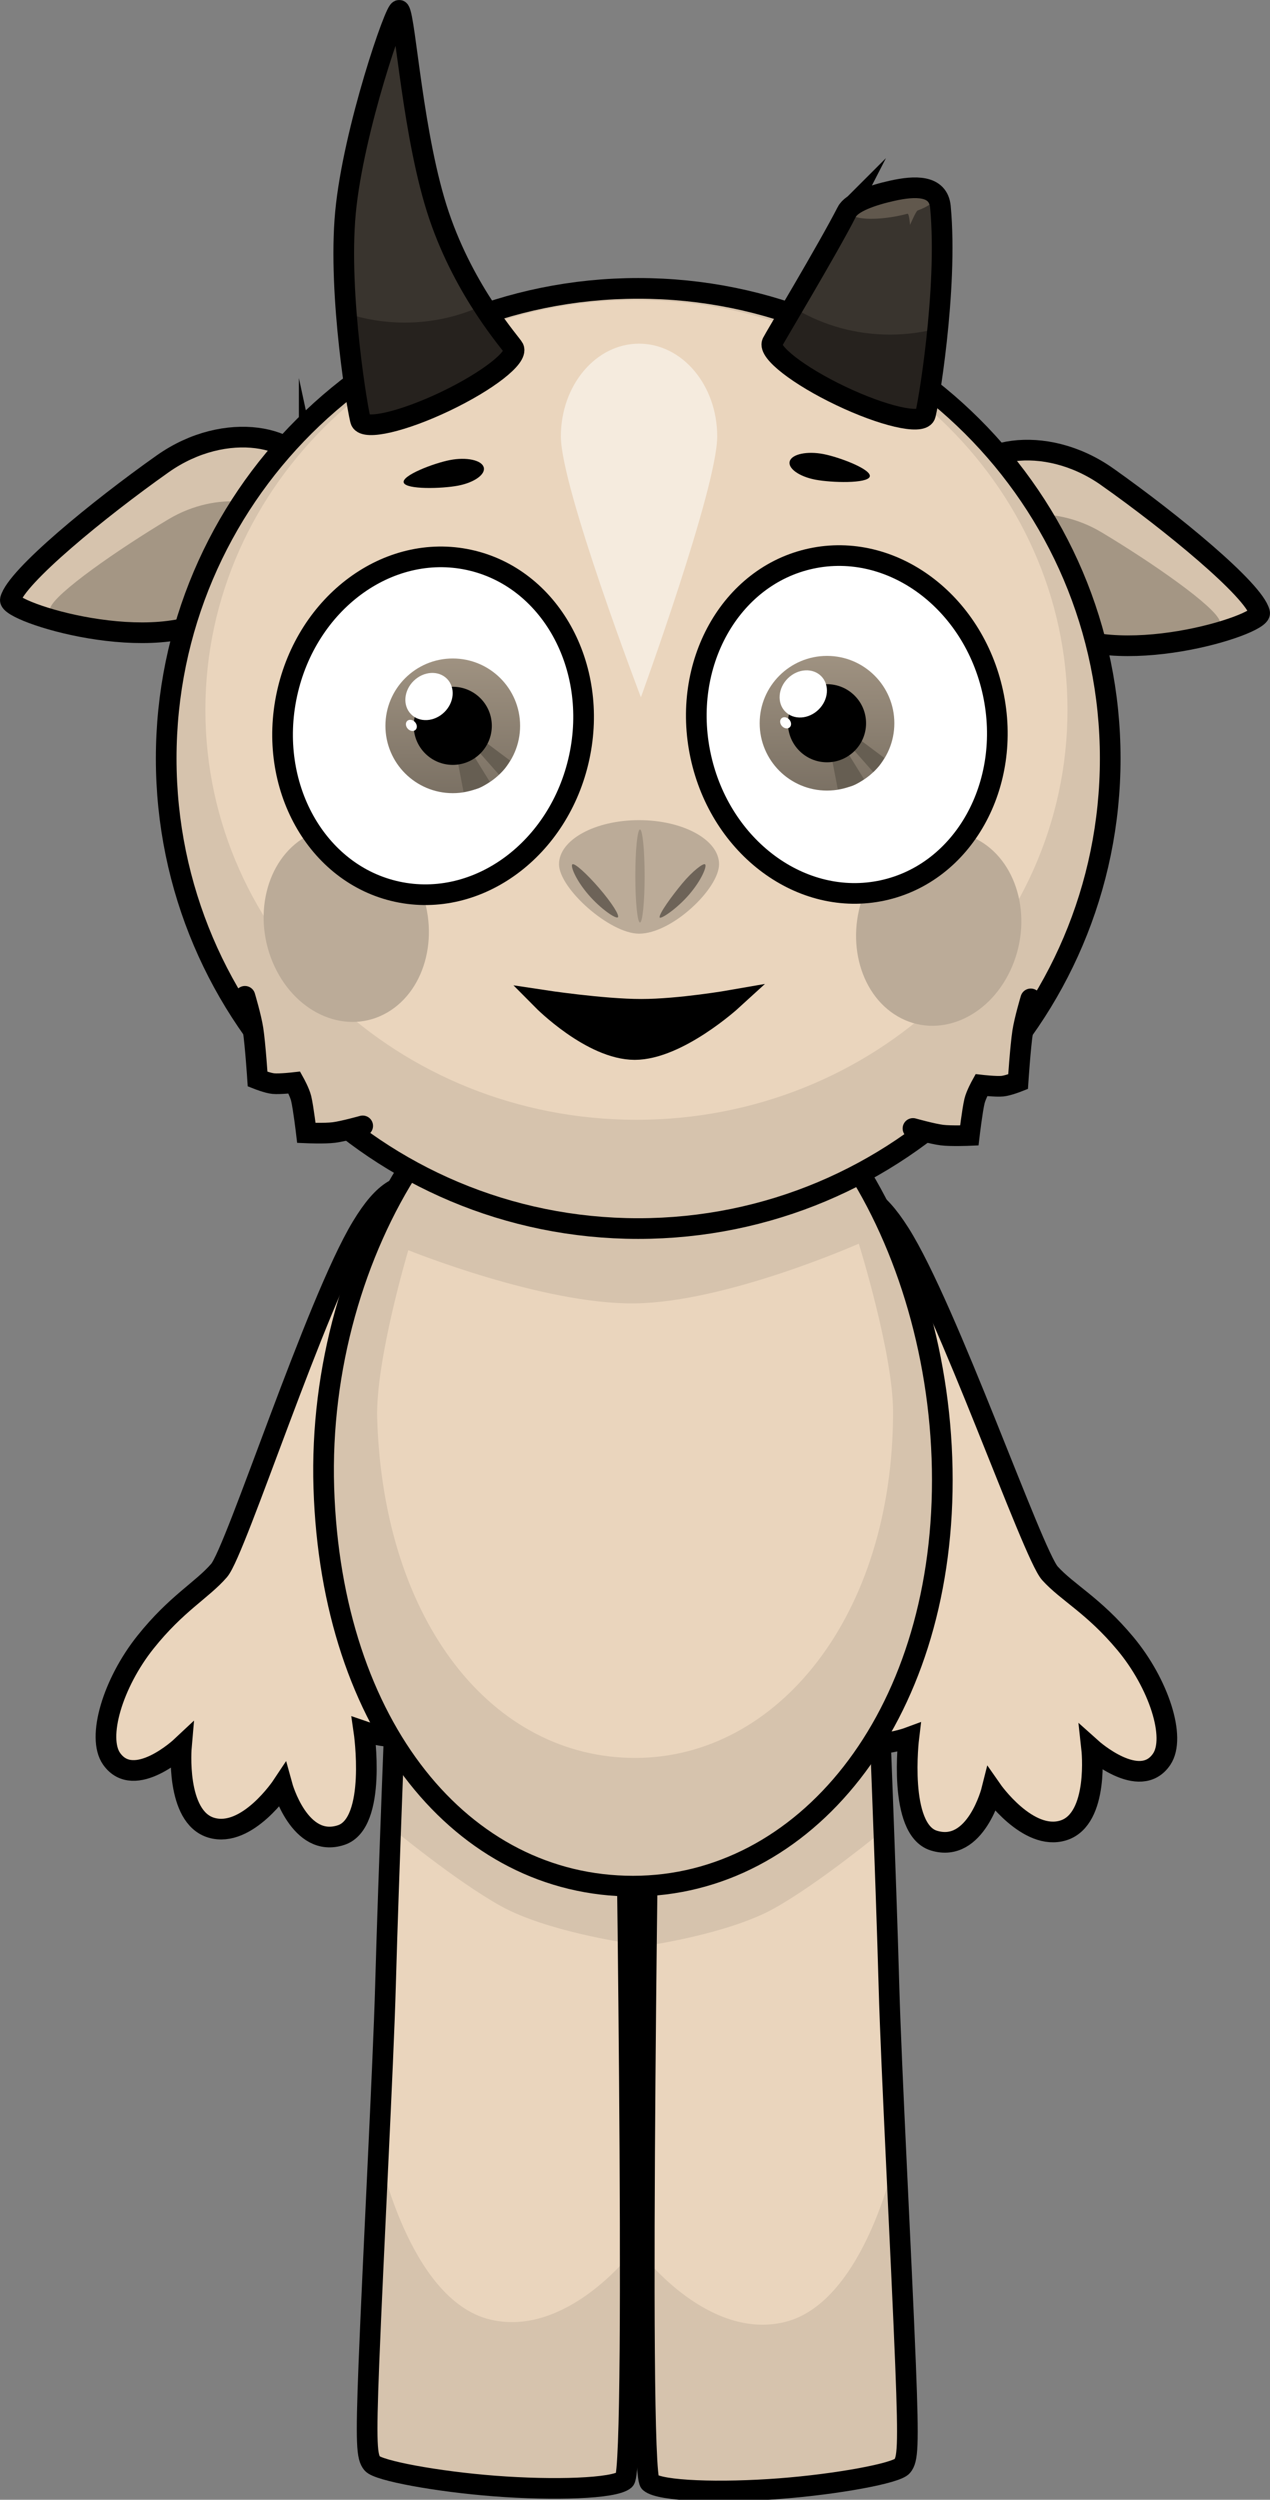
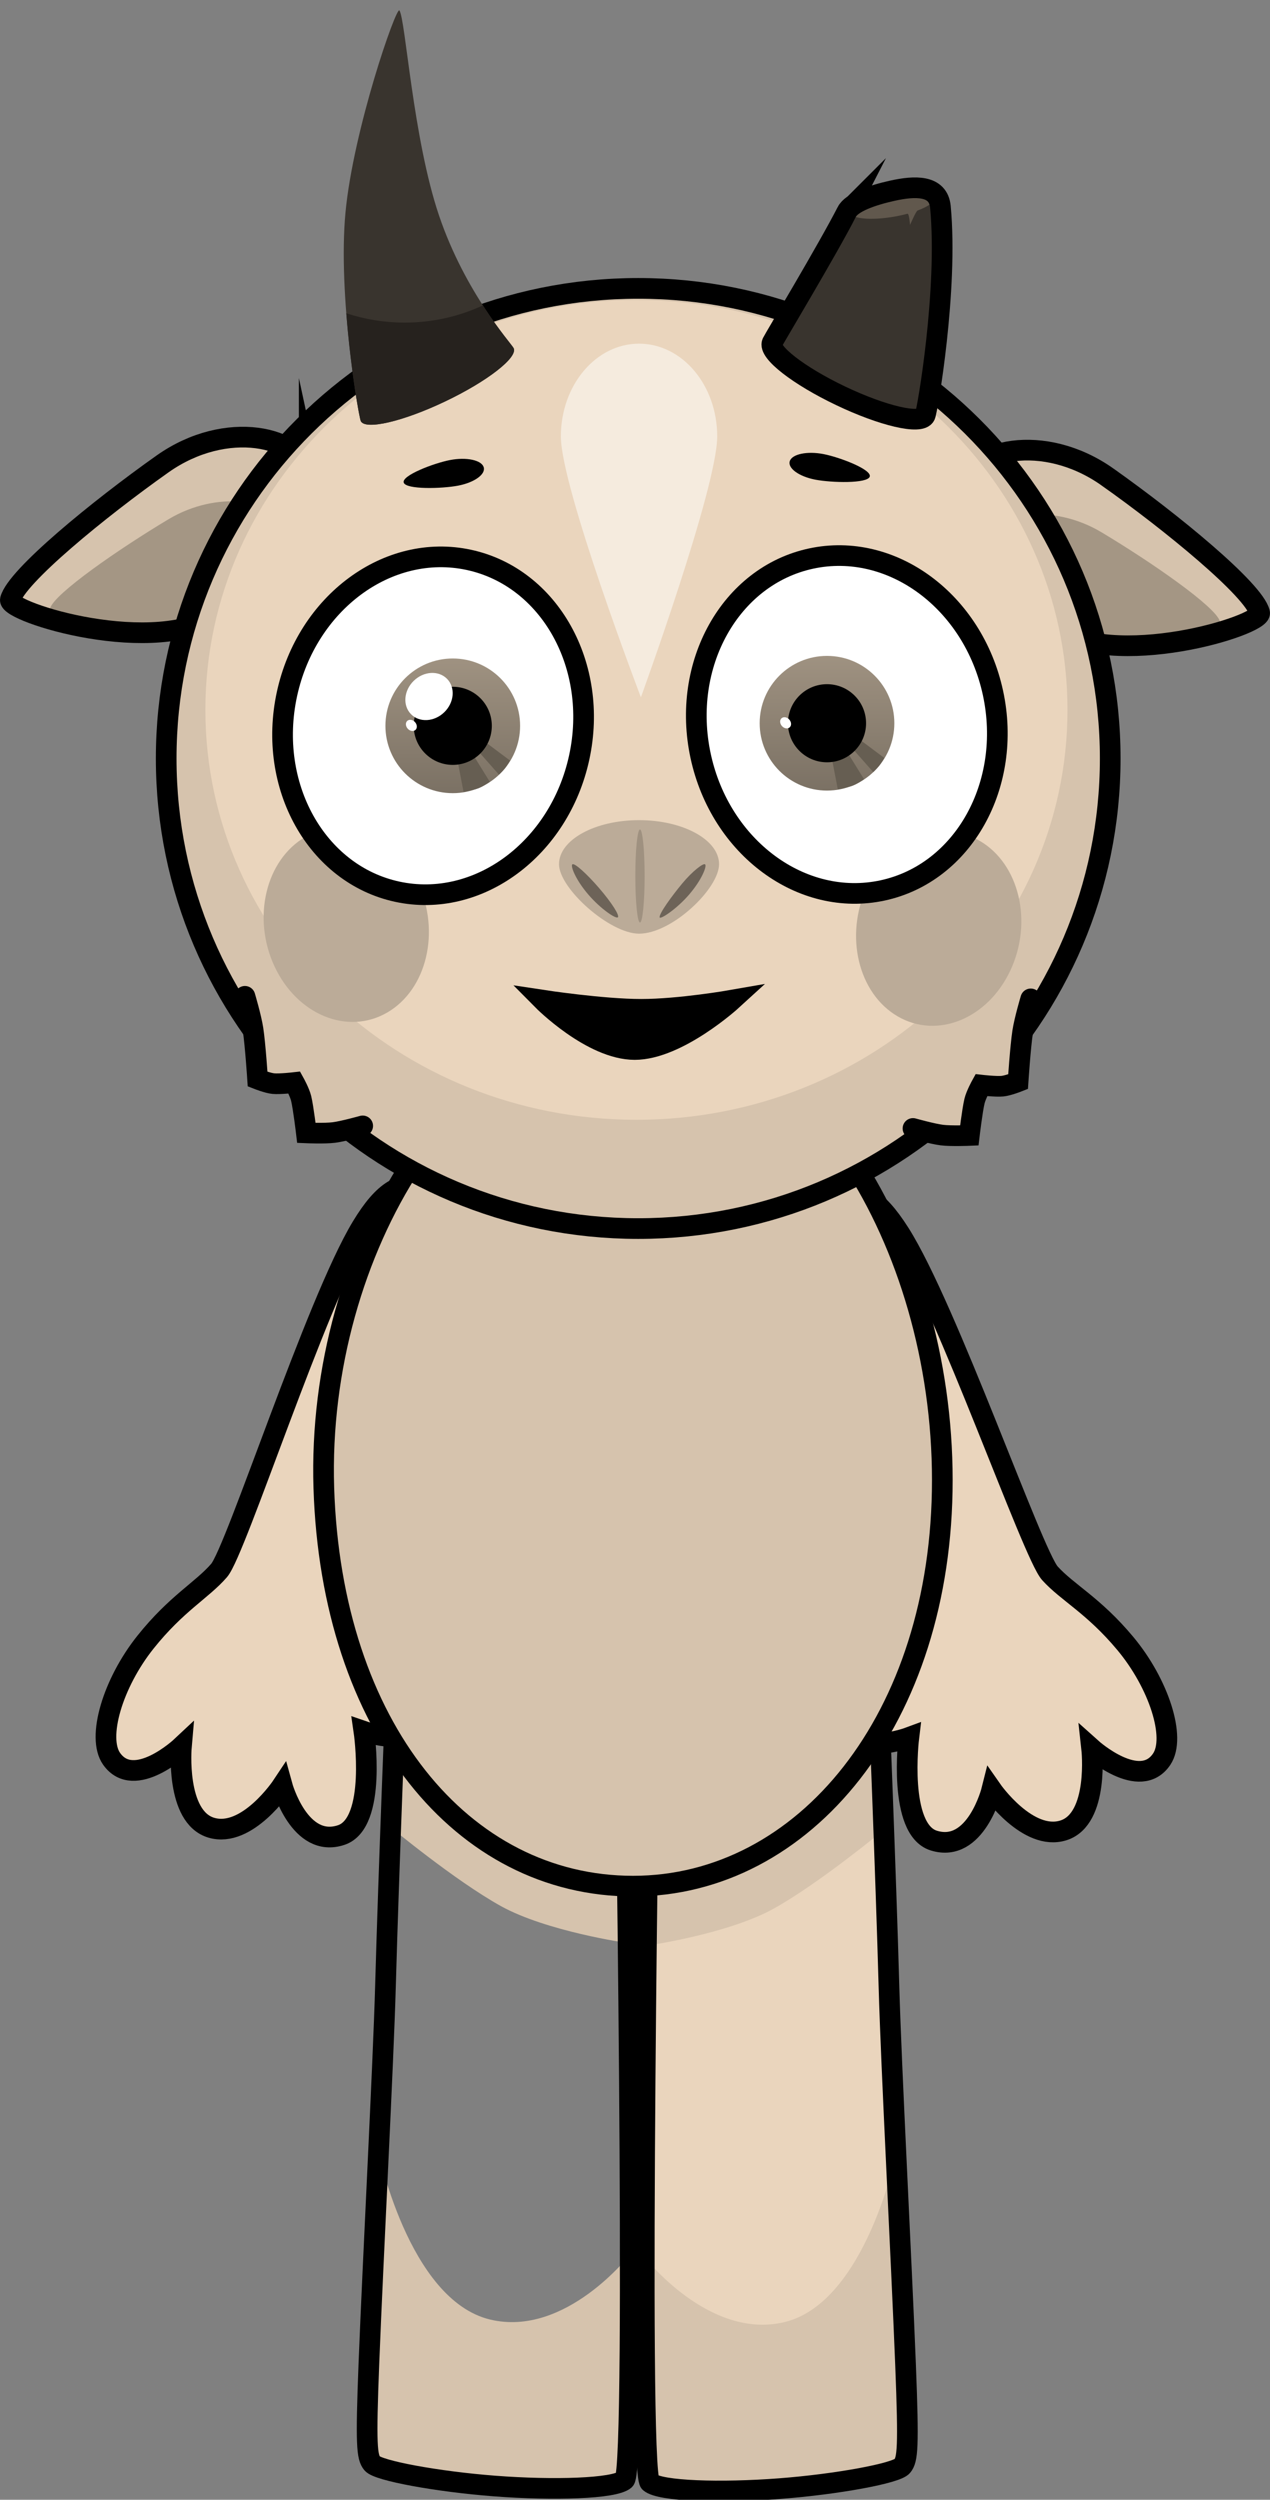
<svg xmlns="http://www.w3.org/2000/svg" version="1.1" width="153.652" height="302.422" viewBox="0,0,153.652,302.422">
  <rect x="0" y="0" width="153.652" height="302.422" fill="#808080" stroke="none" />
  <defs>
    <linearGradient x1="217.781" y1="112.54" x2="217.781" y2="128.834" gradientUnits="userSpaceOnUse" id="color-1">
      <stop offset="0" stop-color="#9f9281" />
      <stop offset="1" stop-color="#7b7164" />
    </linearGradient>
    <linearGradient x1="263.059" y1="112.227" x2="263.059" y2="128.521" gradientUnits="userSpaceOnUse" id="color-2">
      <stop offset="0" stop-color="#9f9281" />
      <stop offset="1" stop-color="#7b7164" />
    </linearGradient>
  </defs>
  <g transform="translate(-163.003,-32.877)">
    <g data-paper-data="{&quot;isPaintingLayer&quot;:true}" fill-rule="nonzero" stroke-linejoin="miter" stroke-miterlimit="10" stroke-dasharray="" stroke-dashoffset="0" style="mix-blend-mode: normal">
      <g data-paper-data="{&quot;index&quot;:null}" stroke="#000000" stroke-linecap="butt">
        <path d="M296.991,90.58c7.736,5.47 17.708,13.643 18.408,16.419c0.382,1.513 -17.624,7.128 -25.361,1.658c-7.736,-5.47 -11.814,-12.094 -10.793,-16.802c0.999,-4.608 10.009,-6.745 17.746,-1.276z" fill="#d6c3ad" stroke-width="0" />
        <path d="M296.284,97.28c6,3.594 13.743,8.951 14.305,10.748c0.307,0.979 -13.498,4.443 -19.497,0.848c-6,-3.594 -9.194,-7.901 -8.45,-10.928c0.728,-2.963 7.642,-4.262 13.642,-0.668z" fill="#a49684" stroke-width="0" />
        <path d="M296.991,90.58c7.736,5.47 17.708,13.643 18.408,16.419c0.382,1.513 -17.624,7.128 -25.361,1.658c-7.736,-5.47 -11.814,-12.094 -10.793,-16.802c0.999,-4.608 10.009,-6.745 17.746,-1.276z" fill="none" stroke-width="2.5" />
      </g>
      <g stroke="#000000" stroke-linecap="butt">
        <path d="M200.413,90.28c1.02,4.708 -3.057,11.332 -10.793,16.802c-7.736,5.47 -25.742,-0.145 -25.361,-1.658c0.7,-2.776 10.672,-10.95 18.408,-16.419c7.736,-5.47 16.747,-3.333 17.746,1.276z" fill="#d6c3ad" stroke-width="0" />
        <path d="M197.015,96.372c0.744,3.027 -2.451,7.334 -8.45,10.928c-6,3.594 -19.804,0.13 -19.497,-0.848c0.563,-1.796 8.306,-7.153 14.305,-10.748c6,-3.594 12.913,-2.295 13.642,0.668z" fill="#a49684" stroke-width="0" />
        <path d="M200.413,90.28c1.02,4.708 -3.057,11.332 -10.793,16.802c-7.736,5.47 -25.742,-0.145 -25.361,-1.658c0.7,-2.776 10.672,-10.95 18.408,-16.419c7.736,-5.47 16.747,-3.333 17.746,1.276z" fill="none" stroke-width="2.5" />
      </g>
      <path d="M264.02,177.321c2.825,-0.739 4.998,0.298 7.82,4.743c5.763,9.078 16.085,38.821 18.189,41.151c2.11,2.337 5.258,3.866 9.108,8.474c4.059,4.858 6.178,11.392 4.415,14.012c-2.649,3.938 -8.473,-1.284 -8.473,-1.284c0,0 0.943,8.505 -3.402,9.893c-4.316,1.379 -8.682,-4.887 -8.682,-4.887c0,0 -1.925,7.71 -7.014,6.127c-4.382,-1.363 -3.025,-12.469 -3.025,-12.469c0,0 -6.366,2.365 -8.462,-1.289c-1.972,-3.437 3.872,-9.093 6.191,-11.947c1.905,-2.344 -9.876,-34.564 -10.322,-43.435c-0.258,-5.129 0.496,-8.263 3.656,-9.09z" data-paper-data="{&quot;index&quot;:null}" fill="#ead5bd" stroke="#000000" stroke-width="2.5" stroke-linecap="butt" />
      <path d="M218.327,185.397c-0.242,8.879 -11.283,41.361 -9.325,43.66c2.384,2.8 8.355,8.321 6.463,11.802c-2.012,3.701 -8.43,1.482 -8.43,1.482c0,0 1.611,11.072 -2.739,12.535c-5.052,1.699 -7.153,-5.965 -7.153,-5.965c0,0 -4.222,6.364 -8.568,5.084c-4.375,-1.289 -3.627,-9.812 -3.627,-9.812c0,0 -5.703,5.354 -8.441,1.477c-1.823,-2.58 0.146,-9.16 4.093,-14.11c3.744,-4.695 6.856,-6.296 8.912,-8.68c2.05,-2.378 11.689,-32.349 17.243,-41.557c2.719,-4.508 4.868,-5.595 7.71,-4.92c3.178,0.754 4.003,3.87 3.863,9.004z" data-paper-data="{&quot;index&quot;:null}" fill="#ead5bd" stroke="#000000" stroke-width="2.5" stroke-linecap="butt" />
      <g data-paper-data="{&quot;index&quot;:null}" stroke="#000000" stroke-linecap="butt">
        <path d="M257.327,333.95c-7.121,0.544 -14.455,0.322 -15.701,-0.752c-1.526,-1.316 0,-96.437 0,-96.437h27.632c0,0 0.925,22.972 1.301,36.573c0.266,9.629 1.492,32.695 2.003,45.627c0.4,10.115 0.248,11.473 -0.395,12.262c-0.705,0.864 -7.827,2.191 -14.84,2.727z" fill="#ead5bd" stroke-width="0" />
        <path d="M269.769,249.979c0.051,1.377 0.158,4.279 0.158,4.279c0,0 -7.774,6.445 -13.313,9.522c-5.539,3.076 -15.257,4.466 -15.257,4.466l0.269,-31.485h27.632c0,0 0.232,5.759 0.511,13.218z" fill="#d6c3ad" stroke-width="0" />
        <path d="M257.327,333.95c-7.121,0.544 -14.455,0.322 -15.701,-0.752c-0.445,-0.384 -0.67,-27.289 -0.67,-27.289c0,0 7.801,10.097 16.953,7.896c9.933,-2.389 13.603,-20.718 13.603,-20.718c0,0 0.869,21.303 1.049,25.875c0.4,10.115 0.248,11.473 -0.395,12.262c-0.705,0.864 -7.827,2.191 -14.84,2.727z" fill="#d6c3ad" stroke-width="0" />
        <path d="M257.327,333.95c-7.121,0.544 -14.455,0.322 -15.701,-0.752c-1.526,-1.316 0,-96.437 0,-96.437h27.632c0,0 0.925,22.972 1.301,36.573c0.266,9.629 1.492,32.695 2.003,45.627c0.4,10.115 0.248,11.473 -0.395,12.262c-0.705,0.864 -7.827,2.191 -14.84,2.727z" fill="none" stroke-width="2.5" />
      </g>
      <g stroke="#000000" stroke-linecap="butt">
-         <path d="M208.036,330.91c-0.644,-0.789 -0.795,-2.147 -0.395,-12.262c0.511,-12.931 1.737,-35.998 2.003,-45.627c0.376,-13.602 1.301,-36.573 1.301,-36.573h27.632c0,0 1.526,95.12 0,96.437c-1.245,1.074 -8.58,1.296 -15.701,0.752c-7.012,-0.536 -14.134,-1.863 -14.84,-2.727z" fill="#ead5bd" stroke-width="0" />
        <path d="M210.945,236.448h27.632l0.269,31.485c0,0 -9.718,-1.39 -15.257,-4.466c-5.539,-3.076 -13.313,-9.522 -13.313,-9.522c0,0 0.107,-2.902 0.158,-4.279c0.279,-7.459 0.511,-13.218 0.511,-13.218z" fill="#d6c3ad" stroke-width="0" />
        <path d="M208.036,330.91c-0.644,-0.789 -0.795,-2.147 -0.395,-12.262c0.181,-4.572 1.049,-25.875 1.049,-25.875c0,0 3.67,18.329 13.603,20.718c9.152,2.201 16.953,-7.896 16.953,-7.896c0,0 -0.225,26.905 -0.67,27.289c-1.245,1.074 -8.58,1.296 -15.701,0.752c-7.012,-0.536 -14.134,-1.863 -14.84,-2.727z" fill="#d6c3ad" stroke-width="0" />
        <path d="M208.036,330.91c-0.644,-0.789 -0.795,-2.147 -0.395,-12.262c0.511,-12.931 1.737,-35.998 2.003,-45.627c0.376,-13.602 1.301,-36.573 1.301,-36.573h27.632c0,0 1.526,95.12 0,96.437c-1.245,1.074 -8.58,1.296 -15.701,0.752c-7.012,-0.536 -14.134,-1.863 -14.84,-2.727z" fill="none" stroke-width="2.5" />
      </g>
      <g stroke="#000000" stroke-linecap="butt">
        <path d="M277.01,211.944c0,28.943 -16.751,49.117 -37.414,49.117c-20.663,0 -36.497,-19.233 -37.414,-48.176c-0.917,-28.928 16.751,-56.637 37.414,-56.637c20.663,0 37.414,26.753 37.414,55.697z" fill="#d6c3ad" stroke-width="0" />
-         <path d="M271.05,203.702c0,24.66 -13.971,41.848 -31.206,41.848c-17.235,0 -30.441,-16.387 -31.206,-41.047c-0.219,-7.054 3.765,-20.378 3.765,-20.378c0,0 16.282,6.591 27.441,6.434c11.159,-0.157 27.06,-7.225 27.06,-7.225c0,0 4.147,13.257 4.147,20.369z" fill="#ead5bd" stroke-width="0" />
        <path d="M277.01,211.944c0,28.943 -16.751,49.117 -37.414,49.117c-20.663,0 -36.497,-19.233 -37.414,-48.176c-0.917,-28.928 16.751,-56.637 37.414,-56.637c20.663,0 37.414,26.753 37.414,55.697z" fill="none" stroke-width="2.5" />
      </g>
      <g stroke-linecap="butt">
        <g stroke="#000000">
          <path d="M297.324,124.636c0,31.409 -25.568,56.872 -57.107,56.872c-31.539,0 -57.107,-25.462 -57.107,-56.872c0,-31.409 25.568,-56.872 57.107,-56.872c31.539,0 57.107,25.462 57.107,56.872z" fill="#d6c3ad" stroke-width="0" />
          <path d="M292.154,118.761c0,27.386 -23.349,49.587 -52.151,49.587c-28.802,0 -52.151,-22.201 -52.151,-49.587c0,-27.386 23.349,-49.587 52.151,-49.587c28.802,0 52.151,22.201 52.151,49.587z" fill="#ead5bd" stroke-width="0" />
          <path d="M297.324,124.636c0,31.409 -25.568,56.872 -57.107,56.872c-31.539,0 -57.107,-25.462 -57.107,-56.872c0,-31.409 25.568,-56.872 57.107,-56.872c31.539,0 57.107,25.462 57.107,56.872z" fill="none" stroke-width="2.5" />
        </g>
        <path d="M213.578,139.711c2.737,5.866 1.069,12.877 -3.725,15.661c-4.795,2.783 -10.901,0.284 -13.638,-5.581c-2.737,-5.866 -1.069,-12.877 3.725,-15.661c4.795,-2.783 10.901,-0.284 13.638,5.581z" fill="#bbab98" stroke="none" stroke-width="0" />
        <path d="M281.529,134.599c4.795,2.783 6.463,9.795 3.725,15.661c-2.737,5.866 -8.844,8.365 -13.638,5.581c-4.795,-2.783 -6.463,-9.795 -3.725,-15.661c2.737,-5.866 8.844,-8.365 13.638,-5.581z" data-paper-data="{&quot;index&quot;:null}" fill="#bbab98" stroke="none" stroke-width="0" />
      </g>
      <path d="M233.083,124.502c-2.394,11.086 -12.252,18.363 -22.018,16.254c-9.766,-2.109 -15.742,-12.806 -13.348,-23.892c2.394,-11.086 12.252,-18.363 22.018,-16.254c9.766,2.109 15.742,12.806 13.348,23.892z" fill="#ffffff" stroke="#000000" stroke-width="2.5" stroke-linecap="butt" />
      <g stroke="none" stroke-linecap="butt">
        <g>
          <path d="M209.634,120.687c0,-4.499 3.647,-8.147 8.147,-8.147c4.499,0 8.147,3.648 8.147,8.147c0,4.499 -3.648,8.147 -8.147,8.147c-4.499,0 -8.147,-3.647 -8.147,-8.147z" fill="url(#color-1)" stroke-width="0.5" />
          <path d="M219.089,128.696l-0.76,-3.952l1.866,-0.628l2.064,3.34c0,0 -0.848,0.632 -1.537,0.843c-0.675,0.206 -1.632,0.397 -1.632,0.397z" fill="#665e52" stroke-width="0" />
          <path d="M223.371,126.594l-2.598,-2.94l1.014,-0.954l2.924,2.189c0,0 -0.343,0.594 -0.613,0.937c-0.27,0.343 -0.727,0.768 -0.727,0.768z" fill="#665e52" stroke-width="0" />
        </g>
        <path d="M213.056,120.687c0,-2.61 2.116,-4.725 4.725,-4.725c2.61,0 4.725,2.116 4.725,4.725c0,2.61 -2.116,4.725 -4.725,4.725c-2.61,0 -4.725,-2.116 -4.725,-4.725z" fill="#000000" stroke-width="0.5" />
        <path d="M216.763,119.035c-1.205,1.18 -3.012,1.288 -4.036,0.242c-1.024,-1.046 -0.877,-2.851 0.328,-4.03c1.205,-1.18 3.012,-1.288 4.036,-0.242c1.024,1.046 0.877,2.851 -0.328,4.03z" fill="#ffffff" stroke-width="0" />
        <path d="M213.268,120.306c0.242,0.326 0.217,0.739 -0.057,0.921c-0.274,0.183 -0.692,0.066 -0.934,-0.26c-0.242,-0.326 -0.217,-0.739 0.057,-0.921c0.274,-0.183 0.692,-0.066 0.934,0.26z" fill="#ffffff" stroke-width="0" />
      </g>
      <path d="M261.121,100.454c9.766,-2.109 19.624,5.168 22.018,16.254c2.394,11.086 -3.582,21.783 -13.348,23.892c-9.766,2.109 -19.624,-5.168 -22.018,-16.254c-2.394,-11.086 3.582,-21.783 13.348,-23.892z" data-paper-data="{&quot;index&quot;:null}" fill="#ffffff" stroke="#000000" stroke-width="2.5" stroke-linecap="butt" />
      <g stroke="none" stroke-linecap="butt">
        <g>
          <path d="M254.912,120.374c0,-4.499 3.648,-8.147 8.147,-8.147c4.499,0 8.147,3.647 8.147,8.147c0,4.499 -3.647,8.147 -8.147,8.147c-4.499,0 -8.147,-3.647 -8.147,-8.147z" fill="url(#color-2)" stroke-width="0.5" />
          <path d="M264.367,128.383l-0.76,-3.952l1.866,-0.628l2.064,3.34c0,0 -0.848,0.632 -1.537,0.843c-0.675,0.206 -1.632,0.397 -1.632,0.397z" fill="#665e52" stroke-width="0" />
          <path d="M268.649,126.28l-2.598,-2.94l1.014,-0.954l2.924,2.189c0,0 -0.343,0.594 -0.613,0.937c-0.27,0.343 -0.727,0.768 -0.727,0.768z" fill="#665e52" stroke-width="0" />
        </g>
        <path d="M258.334,120.374c0,-2.61 2.116,-4.725 4.725,-4.725c2.61,0 4.725,2.116 4.725,4.725c0,2.61 -2.116,4.725 -4.725,4.725c-2.61,0 -4.725,-2.116 -4.725,-4.725z" fill="#000000" stroke-width="0.5" />
-         <path d="M262.041,118.721c-1.205,1.18 -3.012,1.288 -4.036,0.242c-1.024,-1.046 -0.877,-2.851 0.328,-4.03c1.205,-1.18 3.012,-1.288 4.036,-0.242c1.024,1.046 0.877,2.851 -0.328,4.03z" fill="#ffffff" stroke-width="0" />
        <path d="M258.546,119.993c0.242,0.326 0.217,0.739 -0.057,0.921c-0.274,0.183 -0.692,0.066 -0.934,-0.26c-0.242,-0.326 -0.217,-0.739 0.057,-0.921c0.274,-0.183 0.692,-0.066 0.934,0.26z" fill="#ffffff" stroke-width="0" />
      </g>
      <path d="M221.52,89.387c0.276,0.854 -1.1,1.857 -3.074,2.239c-1.974,0.383 -6.321,0.491 -6.598,-0.363c-0.276,-0.854 3.623,-2.346 5.597,-2.729c1.974,-0.383 3.798,-0.001 4.075,0.853z" fill="#000000" stroke="none" stroke-width="0" stroke-linecap="butt" />
      <path d="M262.632,87.811c1.974,0.383 5.874,1.875 5.597,2.729c-0.276,0.854 -4.624,0.746 -6.598,0.363c-1.974,-0.383 -3.35,-1.386 -3.074,-2.239c0.276,-0.854 2.1,-1.236 4.075,-0.853z" data-paper-data="{&quot;index&quot;:null}" fill="#000000" stroke="none" stroke-width="0" stroke-linecap="butt" />
      <path d="M239.795,159.847c-5.223,0 -11.127,-5.963 -11.127,-5.963c0,0 7.234,1.102 11.907,1.102c4.673,0 10.967,-1.102 10.967,-1.102c0,0 -6.524,5.963 -11.747,5.963z" fill="#000000" stroke="#000000" stroke-width="2.5" stroke-linecap="round" />
      <path d="" fill="#26221e" stroke="#000000" stroke-width="0" stroke-linecap="butt" />
      <g stroke="#000000" stroke-linecap="butt">
        <path d="M225.148,74.996c0.535,1.122 -3.171,4.007 -8.278,6.444c-5.107,2.436 -9.681,3.501 -10.217,2.379c-0.272,-0.571 -2.793,-15.228 -1.851,-25.236c0.942,-10.007 6.145,-24.995 6.526,-24.441c0.742,1.081 1.621,15.437 4.793,24.812c3.171,9.375 8.786,15.537 9.027,16.042z" fill="#39342e" stroke-width="0" />
        <path d="M225.148,74.996c0.535,1.122 -3.171,4.007 -8.278,6.444c-5.107,2.436 -9.681,3.501 -10.217,2.379c-0.171,-0.358 -1.223,-6.24 -1.754,-13.045c2.221,0.734 4.596,1.131 7.064,1.131c3.379,0 6.584,-0.745 9.46,-2.079c1.972,3.061 3.597,4.904 3.725,5.171z" fill="#26221e" stroke-width="0" />
-         <path d="M225.148,74.996c0.535,1.122 -3.171,4.007 -8.278,6.444c-5.107,2.436 -9.681,3.501 -10.217,2.379c-0.272,-0.571 -2.793,-15.228 -1.851,-25.236c0.942,-10.007 6.145,-24.995 6.526,-24.441c0.742,1.081 1.621,15.437 4.793,24.812c3.171,9.375 8.786,15.537 9.027,16.042z" fill="none" stroke-width="2.5" />
      </g>
      <g stroke-linecap="butt">
        <path d="M265.461,58.278c0.184,-0.543 0.359,-1.102 0.528,-1.675c2.311,-0.861 5.257,-0.268 7.823,-0.117c0.806,-0.005 1.814,0.03 2.829,0.154c0.053,0.43 0.099,0.853 0.138,1.267c0.942,10.007 -1.578,24.665 -1.851,25.236c-0.535,1.122 -5.11,0.057 -10.217,-2.379c-5.107,-2.436 -8.813,-5.321 -8.278,-6.444c0.241,-0.505 5.855,-6.667 9.027,-16.042z" fill="#39342e" stroke="#000000" stroke-width="0" />
-         <path d="M274.928,83.143c-0.535,1.122 -5.11,0.057 -10.217,-2.379c-5.107,-2.436 -8.813,-5.321 -8.278,-6.444c0.11,-0.231 1.339,-1.64 2.945,-3.995c3.318,1.928 7.174,3.032 11.287,3.032c2.004,0 3.946,-0.262 5.795,-0.753c-0.56,5.686 -1.383,10.226 -1.533,10.539z" fill="#26221e" stroke="#000000" stroke-width="0" />
        <path d="M276.053,56.795c0.084,0.484 -0.73,1.065 -2.039,1.553c-0.188,0.07 -0.911,1.744 -0.911,1.744c0,0 -0.094,-1.414 -0.312,-1.356c-0.5,0.135 -1.039,0.255 -1.604,0.353c-2.823,0.491 -5.221,0.26 -5.356,-0.517c-0.135,-0.776 2.044,-1.804 4.867,-2.295c2.823,-0.491 5.221,-0.26 5.356,0.517z" fill="#61584d" stroke="none" stroke-width="0" />
        <path d="M265.461,58.503c0.58,-1.134 3.011,-1.996 5.474,-2.546c2.776,-0.62 5.593,-0.72 5.845,1.95c0.942,10.007 -1.578,24.665 -1.851,25.236c-0.535,1.122 -5.11,0.057 -10.217,-2.379c-5.107,-2.436 -8.813,-5.321 -8.278,-6.444c0.241,-0.505 6.7,-11.27 9.027,-15.817z" fill="none" stroke="#000000" stroke-width="2.5" />
      </g>
      <path d="M250,137.426c0,2.943 -5.686,8.407 -9.682,8.407c-3.546,0 -9.682,-5.464 -9.682,-8.407c0,-2.943 4.335,-5.328 9.682,-5.328c5.347,0 9.682,2.386 9.682,5.328z" fill="#bbab98" stroke="none" stroke-width="NaN" stroke-linecap="butt" />
      <path d="M240.994,138.853c0,3.109 -0.252,5.629 -0.563,5.629c-0.311,0 -0.563,-2.52 -0.563,-5.629c0,-3.109 0.252,-5.629 0.563,-5.629c0.311,0 0.563,2.52 0.563,5.629z" fill="#9f9180" stroke="none" stroke-width="0" stroke-linecap="butt" />
      <path d="M235.511,140.345c1.52,1.77 2.486,3.299 2.241,3.51c-0.245,0.21 -2.061,-0.997 -3.581,-2.767c-1.52,-1.77 -2.167,-3.433 -1.922,-3.644c0.245,-0.21 1.743,1.131 3.262,2.901z" fill="#6d6358" stroke="none" stroke-width="0" stroke-linecap="butt" />
      <path d="M248.31,137.444c0.245,0.21 -0.402,1.874 -1.922,3.644c-1.52,1.77 -3.527,3.085 -3.581,2.767c-0.074,-0.439 1.466,-2.571 2.754,-4.117c1.214,-1.458 2.533,-2.479 2.749,-2.294z" data-paper-data="{&quot;index&quot;:null}" fill="#6d6358" stroke="none" stroke-width="0" stroke-linecap="butt" />
      <path d="M249.775,85.674c0,6.197 -9.232,31.562 -9.232,31.562c0,0 -9.682,-25.365 -9.682,-31.562c0,-6.197 4.234,-11.22 9.457,-11.22c5.223,0 9.457,5.024 9.457,11.22z" fill="#f5ebde" stroke="none" stroke-width="0" stroke-linecap="butt" />
      <path d="M206.885,169.086c0,0 -2.349,0.66 -3.5,0.803c-1.12,0.139 -3.316,0.045 -3.316,0.045c0,0 -0.36,-3.037 -0.629,-4.16c-0.183,-0.765 -0.83,-1.928 -0.83,-1.928c0,0 -1.756,0.202 -2.541,0.127c-0.679,-0.064 -1.9,-0.547 -1.9,-0.547c0,0 -0.278,-4.219 -0.554,-6.021c-0.225,-1.468 -0.979,-3.995 -0.979,-3.995" fill="#d6c3ad" stroke="#000000" stroke-width="2.5" stroke-linecap="round" />
      <path d="M287.709,153.72c0,0 -0.754,2.527 -0.979,3.995c-0.276,1.802 -0.554,6.021 -0.554,6.021c0,0 -1.221,0.483 -1.9,0.547c-0.786,0.074 -2.541,-0.127 -2.541,-0.127c0,0 -0.646,1.163 -0.83,1.928c-0.269,1.123 -0.629,4.16 -0.629,4.16c0,0 -2.196,0.094 -3.316,-0.045c-1.151,-0.143 -3.5,-0.803 -3.5,-0.803" data-paper-data="{&quot;index&quot;:null}" fill="#d6c3ad" stroke="#000000" stroke-width="2.5" stroke-linecap="round" />
    </g>
  </g>
</svg>